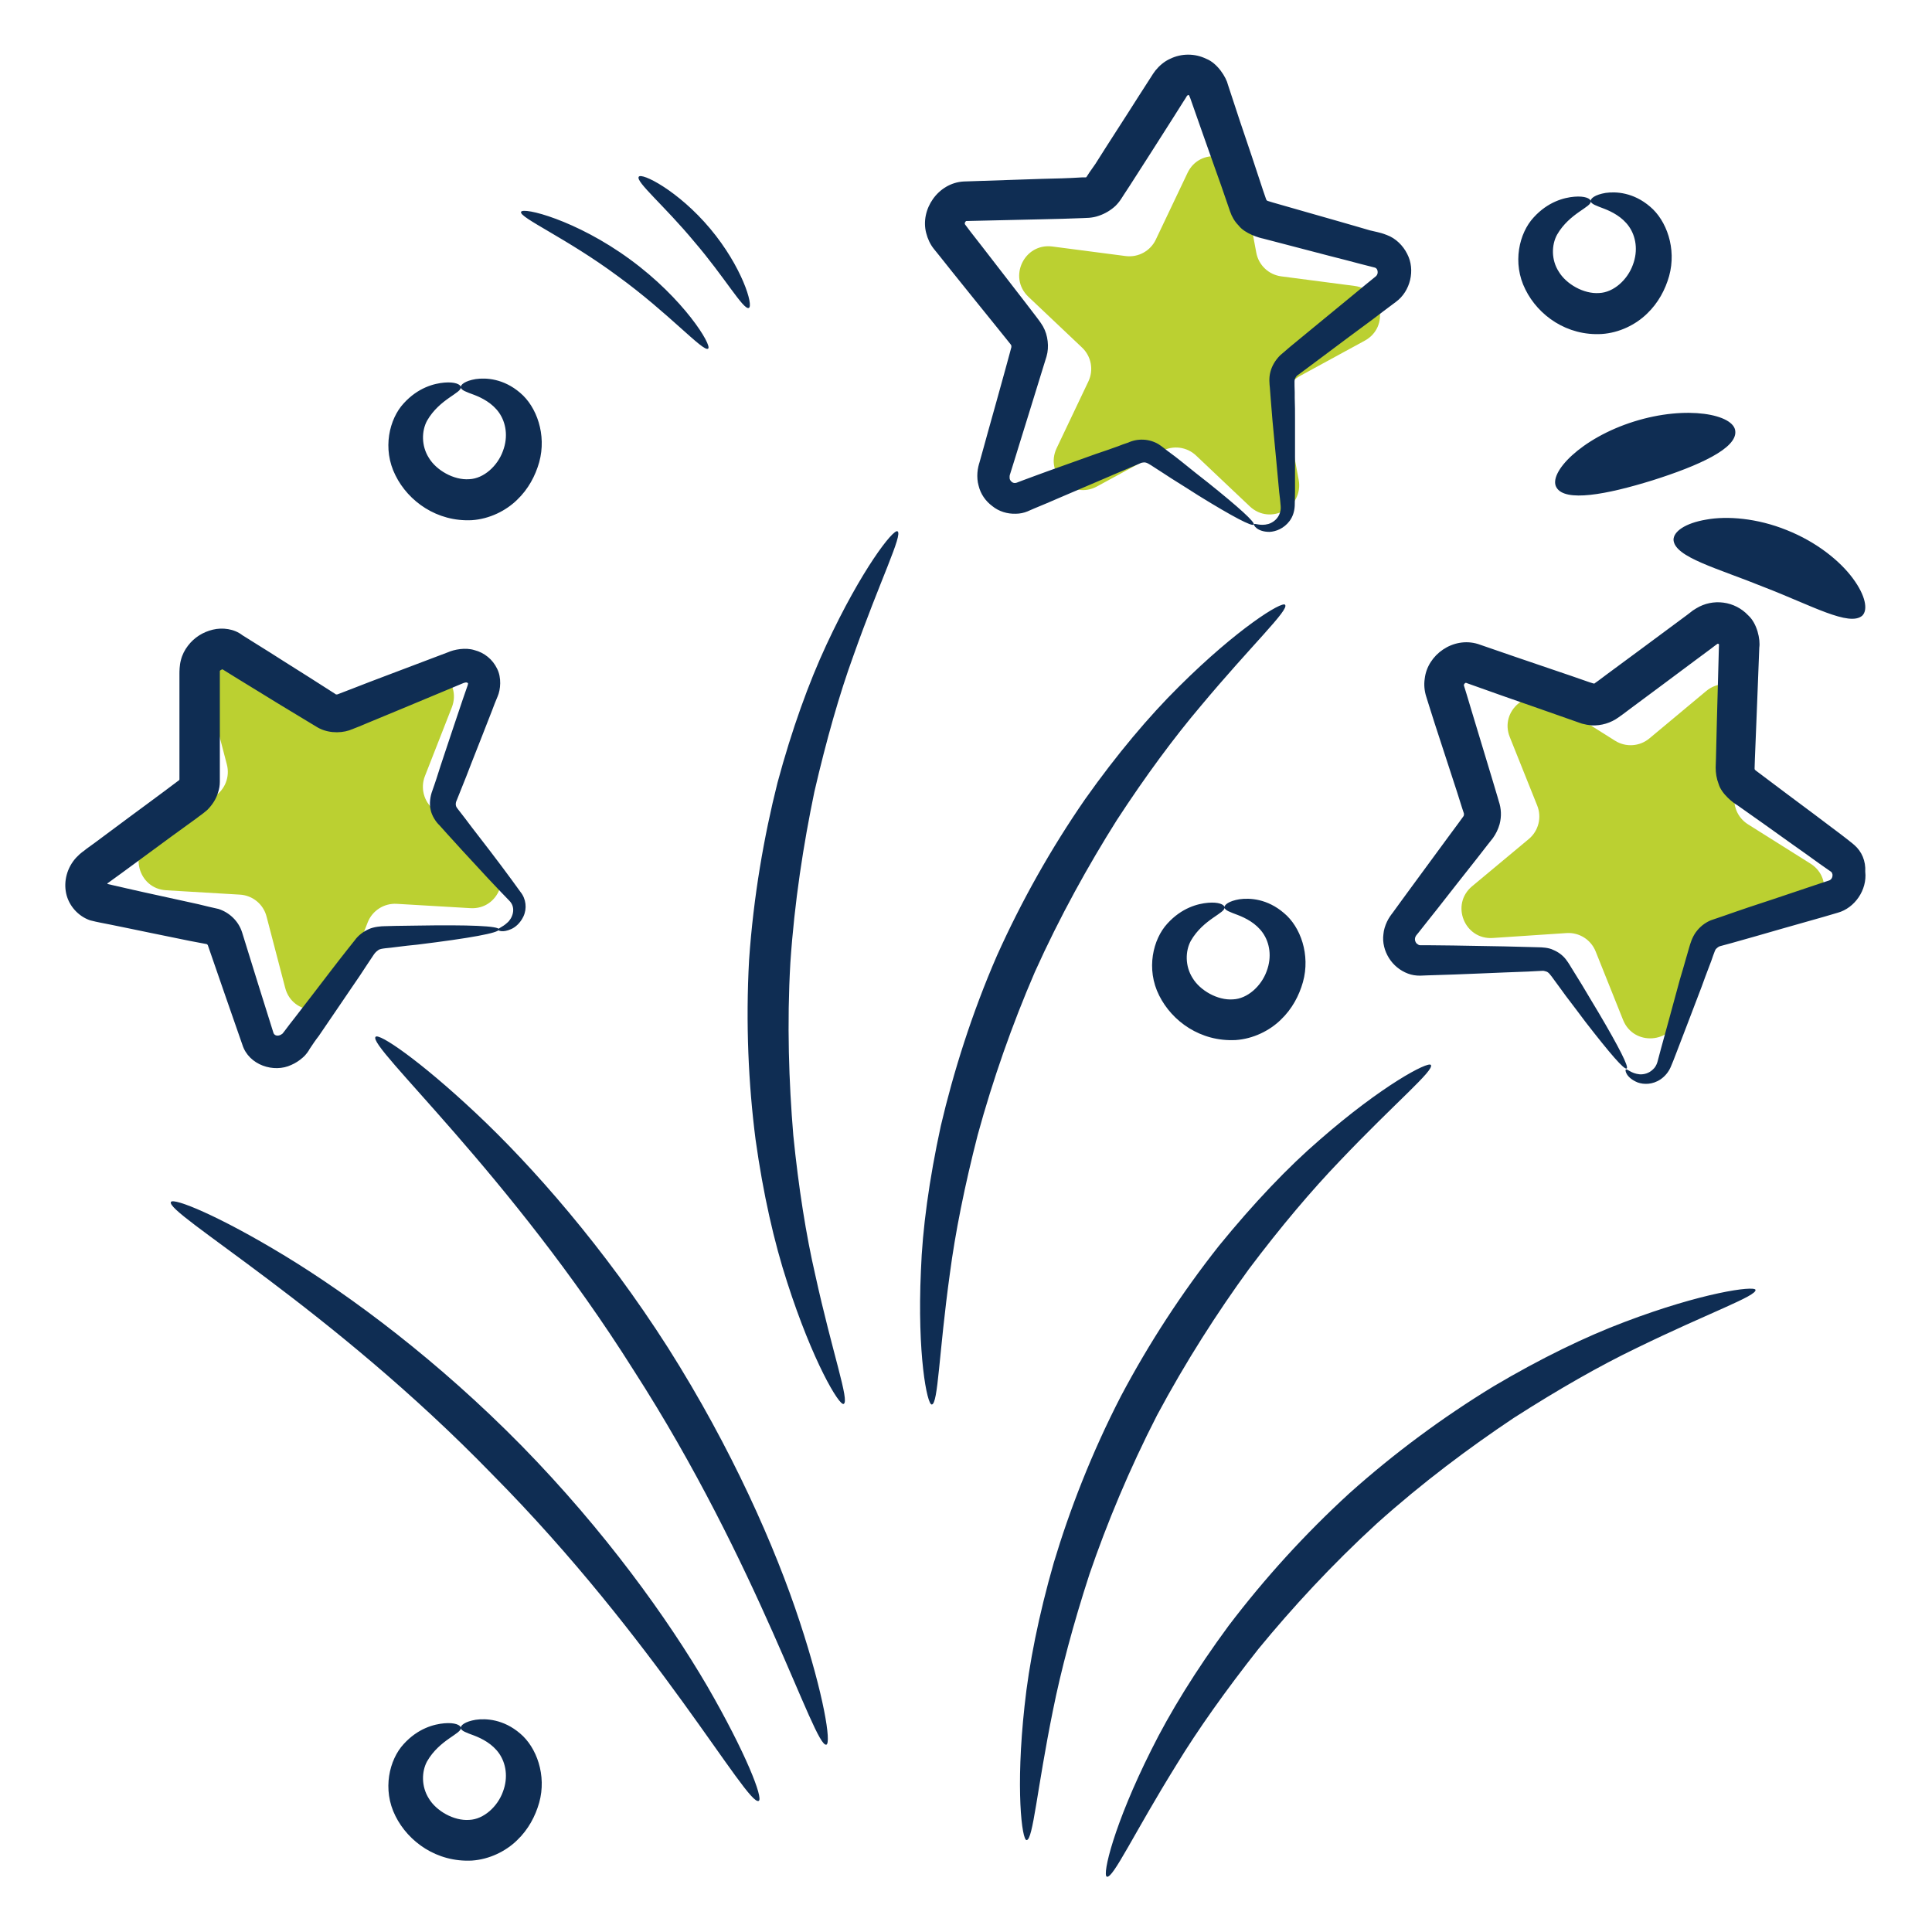
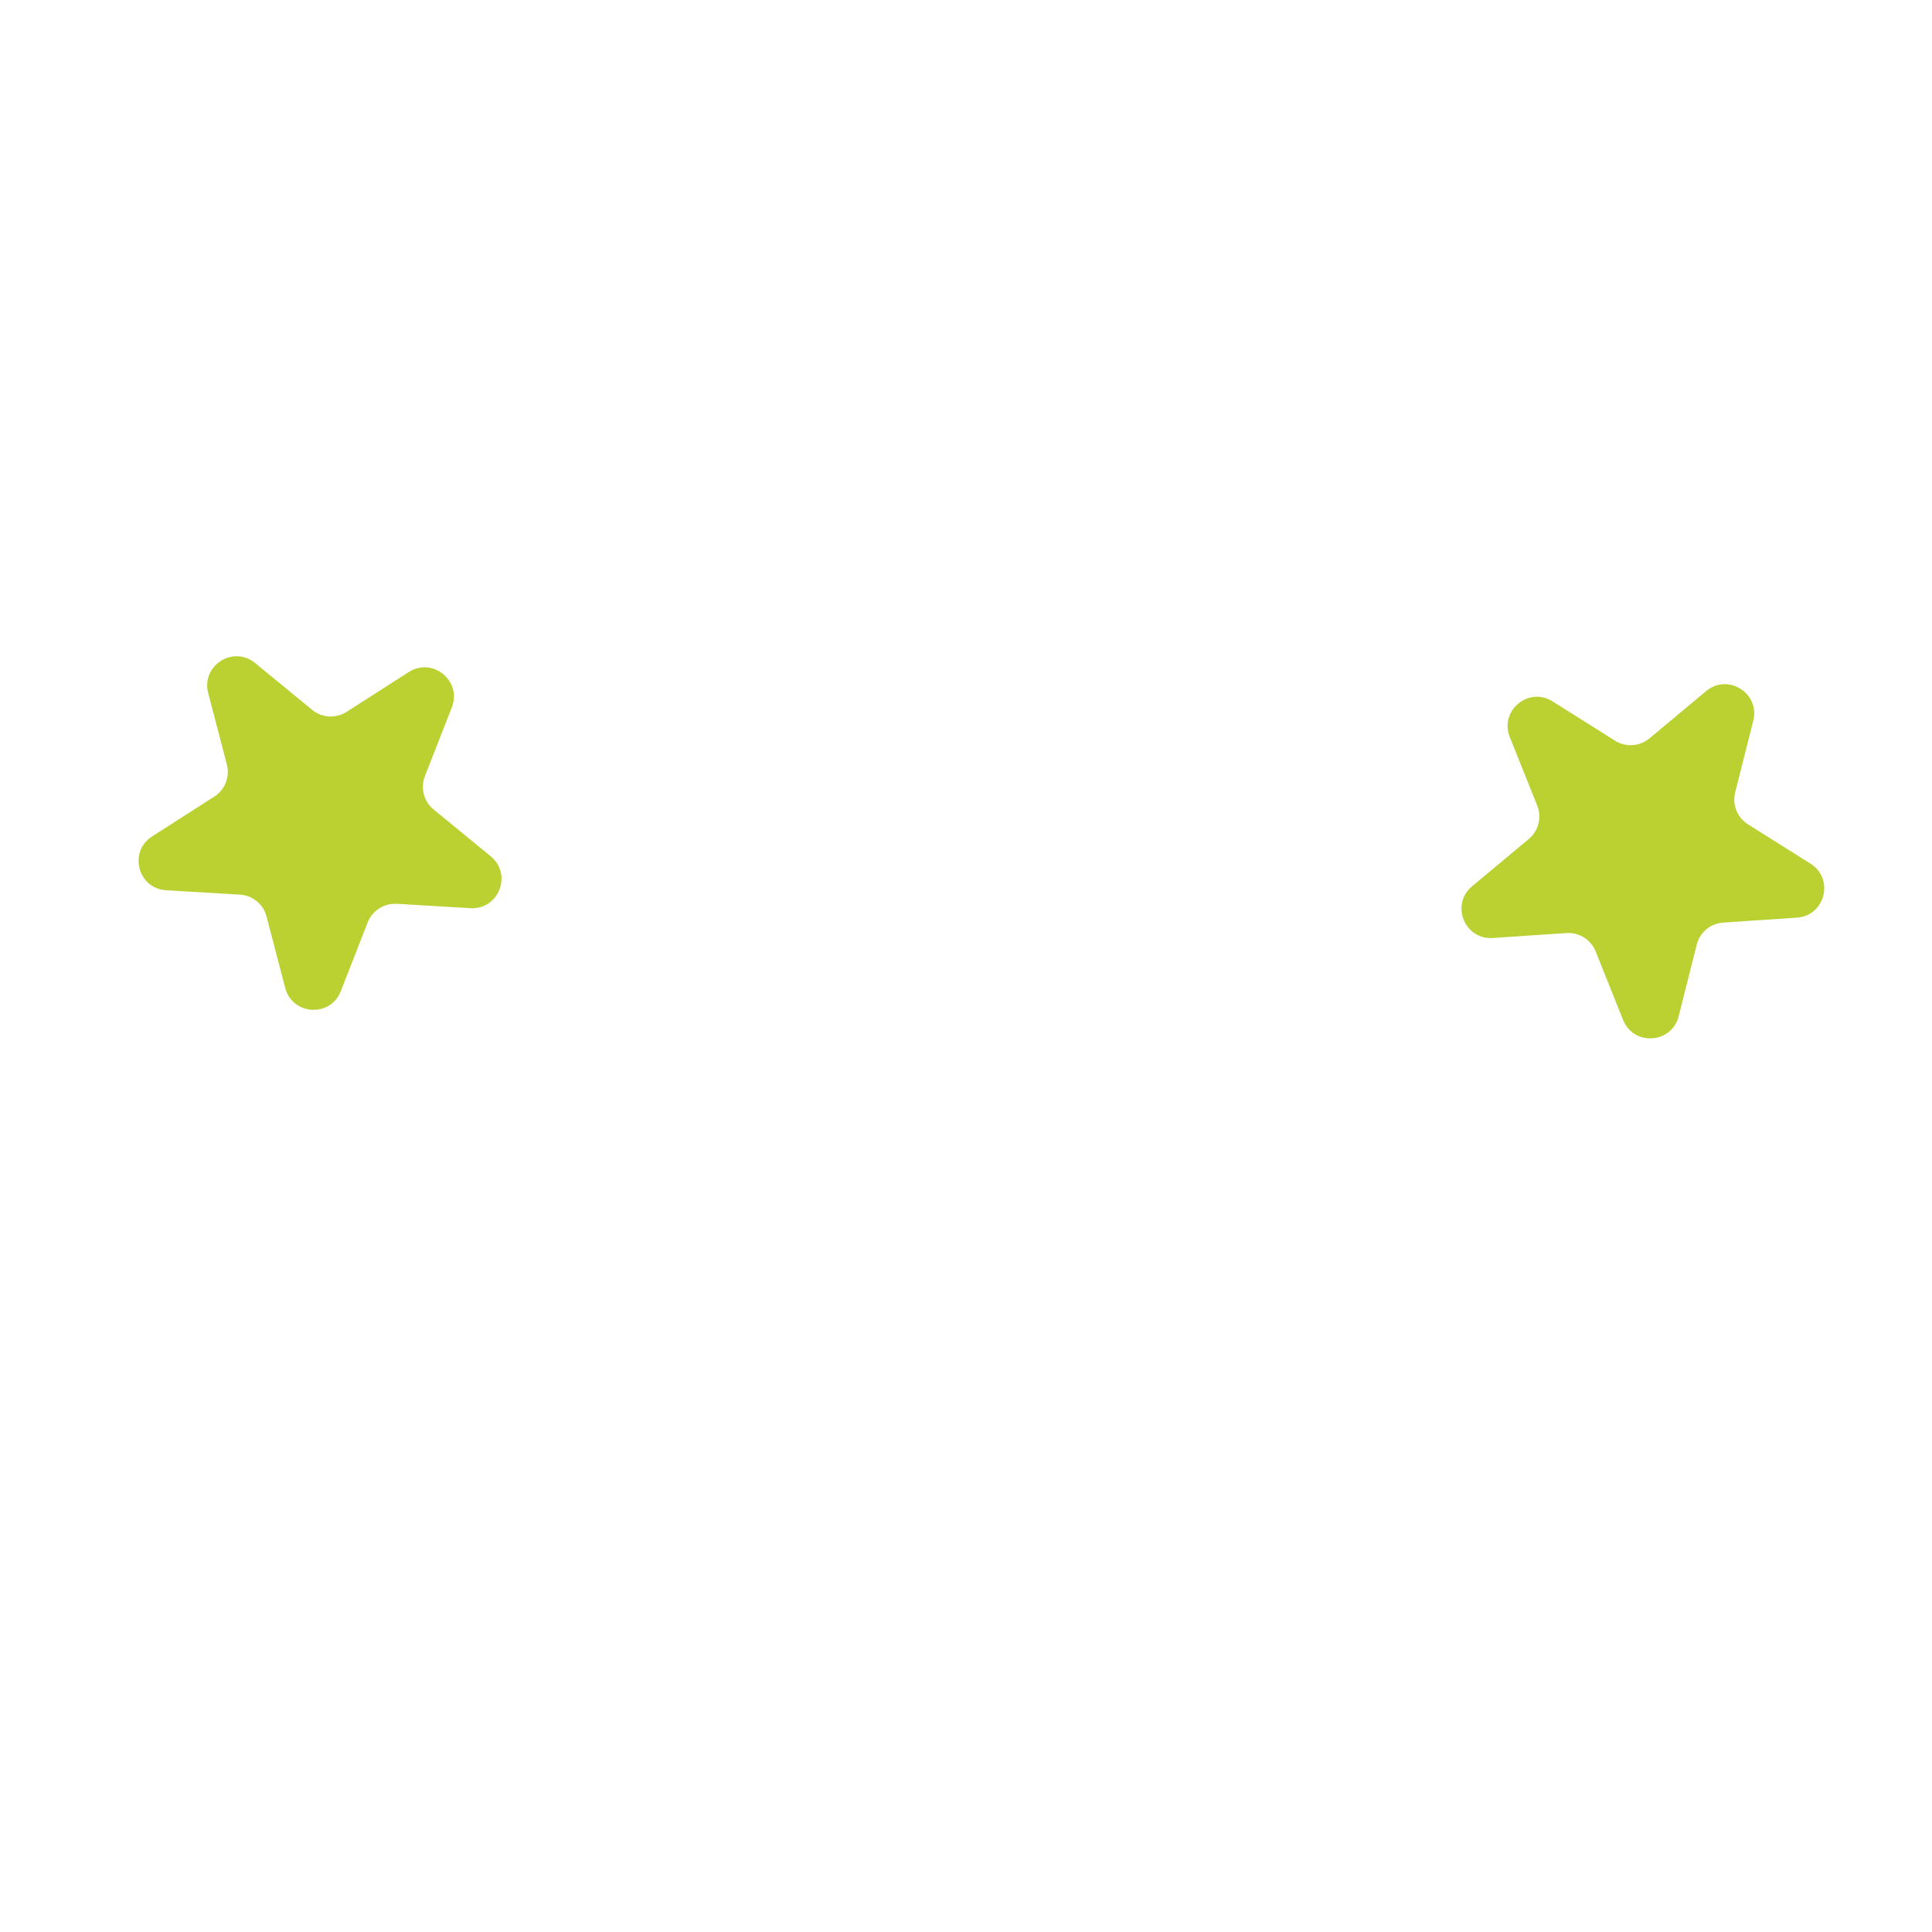
<svg xmlns="http://www.w3.org/2000/svg" width="66" height="66" viewBox="0 0 66 66" fill="none">
  <g clip-path="url(#clip0_10339_21967)">
-     <path d="M40.568 5.906C40.984 5.031 42.276 5.2 42.454 6.152L42.917 8.633C42.996 9.059 43.341 9.385 43.771 9.441L46.273 9.768C47.234 9.893 47.473 11.174 46.622 11.638L44.406 12.845C44.025 13.052 43.821 13.48 43.901 13.906L44.364 16.387C44.541 17.34 43.397 17.963 42.693 17.297L40.86 15.562C40.546 15.264 40.075 15.202 39.695 15.41L37.478 16.616C36.627 17.08 35.681 16.184 36.097 15.309L37.181 13.03C37.367 12.638 37.28 12.172 36.965 11.874L35.132 10.139C34.429 9.473 34.989 8.296 35.949 8.421L38.452 8.747C38.881 8.803 39.298 8.577 39.484 8.185L40.568 5.906Z" fill="#BBD031" />
    <path d="M7.112 23.675C6.868 22.738 7.965 22.035 8.714 22.649L10.665 24.25C11 24.525 11.474 24.553 11.839 24.319L13.964 22.958C14.78 22.436 15.788 23.262 15.435 24.165L14.515 26.515C14.358 26.918 14.478 27.378 14.812 27.652L16.764 29.253C17.513 29.868 17.038 31.081 16.071 31.024L13.551 30.876C13.119 30.851 12.719 31.107 12.561 31.51L11.642 33.861C11.289 34.763 9.988 34.687 9.743 33.749L9.105 31.307C8.996 30.888 8.629 30.587 8.197 30.562L5.677 30.413C4.71 30.357 4.381 29.096 5.196 28.573L7.322 27.212C7.687 26.978 7.86 26.536 7.75 26.117L7.112 23.675Z" fill="#BBD031" />
    <path d="M58.284 23.609C59.028 22.988 60.132 23.683 59.894 24.622L59.276 27.069C59.17 27.489 59.347 27.929 59.714 28.16L61.85 29.504C62.67 30.02 62.351 31.283 61.384 31.348L58.866 31.517C58.434 31.546 58.069 31.849 57.963 32.27L57.345 34.717C57.108 35.656 55.807 35.743 55.447 34.844L54.509 32.501C54.348 32.099 53.946 31.846 53.514 31.875L50.996 32.043C50.029 32.108 49.544 30.898 50.288 30.277L52.227 28.661C52.559 28.384 52.675 27.923 52.514 27.521L51.576 25.178C51.216 24.279 52.217 23.444 53.037 23.96L55.173 25.304C55.54 25.535 56.013 25.503 56.346 25.225L58.284 23.609Z" fill="#BBD031" />
-     <path d="M7.05 32.25C7.07 32.25 7.09 32.27 7.1 32.29C7.51 33.49 7.91 34.62 8.28 35.69C8.5 36.39 9.36 36.66 9.95 36.38C10.09 36.32 10.23 36.23 10.34 36.13C10.46 36.03 10.55 35.89 10.58 35.83C10.68 35.68 10.78 35.53 10.89 35.39C11.29 34.8 11.67 34.25 12.02 33.73C12.2 33.47 12.37 33.22 12.53 32.97L12.77 32.61C12.81 32.55 12.86 32.5 12.92 32.46C12.99 32.39 13.3 32.39 13.55 32.35C13.8 32.32 14.03 32.29 14.26 32.27C16.05 32.05 17.05 31.87 17.05 31.75C17.04 31.63 16.02 31.59 14.22 31.62C13.99 31.62 13.76 31.63 13.51 31.63C13.39 31.63 13.26 31.64 13.13 31.64C13.03 31.64 12.77 31.66 12.6 31.74C12.42 31.82 12.24 31.95 12.12 32.12C12.03 32.23 11.94 32.35 11.85 32.46C11.67 32.69 11.48 32.93 11.29 33.18C10.91 33.68 10.5 34.21 10.06 34.78C9.95 34.92 9.84 35.06 9.73 35.21C9.66 35.3 9.65 35.32 9.62 35.33C9.6 35.35 9.57 35.36 9.54 35.37C9.44 35.4 9.36 35.35 9.34 35.28C9 34.2 8.64 33.05 8.27 31.85C8.15 31.47 7.84 31.17 7.46 31.05C7.24 31 7.01 30.95 6.78 30.89C6.38 30.8 5.97 30.71 5.55 30.62C5.14 30.53 4.72 30.44 4.29 30.34L3.68 30.2C3.67 30.2 3.67 30.19 3.67 30.18C3.67 30.17 3.67 30.17 3.68 30.17L4.15 29.83L5.28 29C5.66 28.72 6.04 28.44 6.43 28.16L6.72 27.95C6.83 27.86 6.87 27.85 7.08 27.67C7.24 27.51 7.38 27.31 7.45 27.07C7.49 26.95 7.51 26.83 7.51 26.71V22.92C7.52 22.9 7.56 22.88 7.58 22.87C7.61 22.86 7.6 22.87 7.61 22.87L8.06 23.15L8.99 23.72C9.6 24.1 10.21 24.46 10.8 24.82C11.14 25.04 11.59 25.06 11.93 24.95C12.22 24.84 12.34 24.79 12.55 24.7C12.92 24.55 13.29 24.39 13.66 24.24C14.39 23.94 15.09 23.64 15.77 23.36C15.97 23.27 15.96 23.34 15.98 23.33C15.98 23.34 16 23.32 15.98 23.4C15.92 23.56 15.87 23.73 15.81 23.89C15.59 24.53 15.39 25.15 15.19 25.74C15.09 26.03 15 26.32 14.91 26.6C14.86 26.74 14.82 26.88 14.77 27.01C14.7 27.19 14.66 27.45 14.71 27.66C14.75 27.87 14.9 28.09 15.01 28.19L15.27 28.48C15.44 28.67 15.61 28.85 15.77 29.03C16.41 29.73 16.97 30.33 17.39 30.76C17.66 31.02 17.49 31.39 17.33 31.52C17.16 31.68 17.01 31.71 17.01 31.76C17.01 31.79 17.17 31.87 17.46 31.74C17.6 31.68 17.77 31.54 17.88 31.31C17.944 31.174 17.968 31.024 17.95 30.875C17.933 30.727 17.874 30.586 17.78 30.47C17.4 29.94 16.93 29.31 16.34 28.55C16.19 28.36 16.04 28.16 15.89 27.96C15.81 27.86 15.73 27.75 15.65 27.65C15.58 27.56 15.58 27.55 15.57 27.49C15.57 27.43 15.57 27.41 15.61 27.32C15.66 27.19 15.72 27.05 15.77 26.92C15.88 26.65 15.99 26.37 16.1 26.08C16.33 25.51 16.56 24.9 16.81 24.27C16.87 24.11 16.93 23.95 17 23.79C17.1 23.56 17.14 23.15 16.98 22.84C16.905 22.685 16.798 22.548 16.665 22.44C16.532 22.331 16.377 22.252 16.21 22.21C15.9 22.11 15.51 22.19 15.31 22.28C14.62 22.54 13.91 22.81 13.17 23.09C12.8 23.23 12.43 23.37 12.05 23.52L11.53 23.72C11.48 23.73 11.47 23.72 11.46 23.71C10.88 23.34 10.29 22.96 9.68 22.58C9.38 22.39 9.07 22.19 8.76 22L8.28 21.7C8 21.48 7.6 21.43 7.27 21.51C6.94 21.59 6.64 21.77 6.42 22.06C6.31 22.2 6.22 22.38 6.18 22.55C6.13 22.73 6.13 22.95 6.13 23.01V26.63L6.12 26.65L5.6 27.04C5.2 27.34 4.8 27.63 4.41 27.92L3.24 28.79L2.95 29C2.85 29.09 2.79 29.1 2.6 29.3C2.29 29.64 2.17 30.1 2.26 30.52C2.35 30.94 2.67 31.3 3.08 31.44C3.35 31.51 3.55 31.54 3.79 31.59C4.25 31.68 4.7 31.78 5.15 31.87C5.6 31.96 6.04 32.05 6.47 32.14L7.05 32.25ZM31.9 8.5L32.11 8.76L32.5 9.25C33.02 9.9 33.54 10.54 34.04 11.16L34.41 11.62L34.53 11.77C34.54 11.78 34.54 11.8 34.55 11.81V11.86L34.48 12.12L34.33 12.67C34.13 13.4 33.93 14.11 33.74 14.79C33.65 15.13 33.55 15.47 33.46 15.8C33.44 15.86 33.4 16 33.39 16.15C33.38 16.3 33.39 16.45 33.43 16.59C33.5 16.88 33.67 17.12 33.9 17.29C34.12 17.47 34.41 17.56 34.7 17.55C34.84 17.55 34.98 17.52 35.1 17.47L35.33 17.37C35.62 17.25 35.91 17.13 36.18 17.01C36.74 16.77 37.26 16.55 37.77 16.33C38.02 16.22 38.26 16.12 38.5 16.02C38.62 15.97 38.73 15.92 38.85 15.87C38.99 15.81 38.98 15.81 39.05 15.8C39.16 15.78 39.24 15.84 39.47 15.99C39.66 16.11 39.84 16.23 40.01 16.34C40.36 16.56 40.68 16.76 40.96 16.94C42.11 17.65 42.78 18 42.83 17.92C42.88 17.84 42.33 17.34 41.27 16.49C41 16.28 40.71 16.05 40.39 15.79C40.23 15.66 40.06 15.53 39.88 15.4C39.77 15.32 39.74 15.28 39.57 15.17C39.415 15.08 39.24 15.028 39.061 15.02C38.882 15.011 38.703 15.045 38.54 15.12C38.42 15.16 38.3 15.2 38.18 15.25C37.94 15.34 37.69 15.42 37.43 15.51C36.92 15.69 36.38 15.89 35.81 16.09C35.53 16.19 35.24 16.3 34.94 16.41L34.73 16.49C34.7 16.5 34.68 16.5 34.66 16.5C34.62 16.5 34.58 16.48 34.55 16.45C34.52 16.42 34.49 16.38 34.49 16.33V16.26C34.49 16.24 34.5 16.22 34.53 16.12C34.63 15.79 34.74 15.46 34.84 15.12C35.05 14.44 35.27 13.74 35.49 13.02L35.66 12.47L35.75 12.18C35.8 12.01 35.81 11.83 35.79 11.66C35.77 11.48 35.72 11.31 35.63 11.15C35.59 11.08 35.52 10.98 35.49 10.94L35.4 10.82L35.04 10.35C34.55 9.72 34.05 9.07 33.54 8.41L33.15 7.91L32.97 7.67C32.96 7.66 32.96 7.65 32.96 7.64C32.95 7.6 33 7.54 33.02 7.55L35.64 7.49C36.09 7.48 36.54 7.47 37 7.45L37.21 7.44C37.32 7.43 37.43 7.41 37.54 7.37C37.75 7.3 37.95 7.18 38.11 7.03C38.19 6.95 38.26 6.86 38.31 6.78L38.4 6.64L38.59 6.35C39.09 5.57 39.58 4.81 40.06 4.05L40.42 3.48L40.51 3.34C40.54 3.28 40.57 3.25 40.57 3.26L40.58 3.25C40.58 3.25 40.6 3.24 40.61 3.25C40.61 3.25 40.62 3.25 40.62 3.26C40.63 3.29 40.61 3.22 40.66 3.35C40.95 4.17 41.23 4.98 41.51 5.76C41.65 6.15 41.79 6.54 41.92 6.93L42.02 7.22C42.08 7.4 42.18 7.57 42.31 7.7C42.53 7.99 43.04 8.13 43.15 8.15L45.41 8.74C45.78 8.83 46.14 8.93 46.49 9.02L46.96 9.14C47 9.15 47.02 9.17 47.04 9.2C47.08 9.28 47.07 9.38 47 9.44C46.73 9.66 46.47 9.87 46.22 10.08C45.71 10.5 45.22 10.9 44.76 11.28L44.08 11.84L43.73 12.14C43.57 12.3 43.45 12.5 43.4 12.7C43.34 12.91 43.37 13.14 43.38 13.24L43.41 13.63C43.43 13.89 43.45 14.13 43.47 14.37C43.56 15.33 43.64 16.15 43.7 16.82C43.72 16.98 43.74 17.14 43.75 17.29C43.76 17.4 43.74 17.49 43.7 17.58C43.62 17.76 43.46 17.86 43.33 17.9C43.04 17.98 42.86 17.86 42.84 17.91C42.81 17.92 42.93 18.17 43.37 18.17C43.58 18.16 43.86 18.06 44.06 17.79C44.16 17.65 44.22 17.48 44.23 17.28C44.23 17.13 44.24 16.96 44.24 16.79V14.33C44.24 14.09 44.24 13.84 44.23 13.59C44.24 13.36 44.2 12.98 44.24 12.94C44.26 12.89 44.29 12.84 44.34 12.81L44.65 12.58C44.88 12.41 45.12 12.23 45.36 12.05C45.84 11.69 46.35 11.31 46.88 10.92C47.14 10.72 47.41 10.52 47.69 10.31C48.18 9.95 48.36 9.22 48.07 8.67C47.93 8.39 47.68 8.14 47.38 8.03C47.2 7.96 47.17 7.96 47.06 7.93L46.8 7.87C46.45 7.77 46.09 7.66 45.73 7.56C45 7.35 44.25 7.14 43.49 6.92C43.22 6.84 43.32 6.87 43.27 6.84C43.26 6.83 43.26 6.82 43.25 6.8L43.15 6.51C43.02 6.12 42.89 5.73 42.76 5.33C42.49 4.54 42.22 3.73 41.95 2.9C41.89 2.64 41.59 2.16 41.21 2.01C41.017 1.916 40.805 1.867 40.59 1.867C40.375 1.867 40.163 1.916 39.97 2.01C39.77 2.1 39.6 2.25 39.47 2.41C39.4 2.51 39.36 2.56 39.34 2.6L39.25 2.74L38.89 3.3C38.41 4.06 37.91 4.82 37.42 5.6L37.21 5.9L37.12 6.04L37.11 6.05L37.1 6.06H36.96C36.5 6.09 36.05 6.1 35.6 6.11L32.92 6.2C32.04 6.25 31.43 7.16 31.64 7.96C31.69 8.16 31.78 8.35 31.9 8.5ZM63.35 28.87C63.2 28.74 63.17 28.73 63.09 28.66L62.87 28.49C62.58 28.27 62.28 28.05 61.98 27.82C61.37 27.37 60.75 26.9 60.11 26.42C59.88 26.25 59.97 26.31 59.94 26.27V26.23L59.95 25.92C59.97 25.51 59.98 25.1 60 24.68C60.03 23.84 60.07 22.99 60.1 22.12C60.14 21.85 60.03 21.3 59.72 21.02C59.497 20.783 59.2 20.63 58.877 20.587C58.555 20.543 58.228 20.611 57.95 20.78C57.85 20.84 57.79 20.88 57.76 20.91L57.63 21.01L57.09 21.41C56.37 21.94 55.64 22.49 54.9 23.03L54.62 23.24L54.48 23.34L54.47 23.35H54.44L54.31 23.31C53.88 23.16 53.45 23.01 53.03 22.87C52.17 22.58 51.33 22.29 50.49 22C49.64 21.74 48.76 22.37 48.67 23.19C48.64 23.39 48.66 23.6 48.72 23.79L48.82 24.11L49.01 24.71C49.27 25.51 49.52 26.28 49.77 27.04L49.95 27.61L50.01 27.79V27.84C50.01 27.86 50 27.87 49.99 27.89L49.83 28.11L49.49 28.57C49.04 29.18 48.61 29.77 48.19 30.34C47.98 30.63 47.77 30.91 47.57 31.19C47.53 31.24 47.44 31.36 47.38 31.49C47.32 31.62 47.27 31.77 47.26 31.91C47.22 32.2 47.3 32.49 47.45 32.73C47.6 32.97 47.83 33.16 48.1 33.26C48.23 33.31 48.37 33.33 48.51 33.33L48.76 33.32L49.69 33.29C50.29 33.27 50.87 33.24 51.41 33.22L52.2 33.19C52.33 33.18 52.45 33.18 52.58 33.17C52.73 33.16 52.72 33.16 52.79 33.18C52.9 33.2 52.95 33.28 53.11 33.5C53.24 33.68 53.37 33.85 53.49 34.02C53.74 34.35 53.97 34.65 54.17 34.92C55 35.99 55.49 36.56 55.57 36.5C55.65 36.45 55.31 35.78 54.62 34.61C54.45 34.32 54.25 34 54.04 33.64C53.93 33.46 53.82 33.28 53.7 33.09C53.63 32.98 53.61 32.93 53.49 32.77C53.38 32.63 53.23 32.52 53.06 32.45C52.91 32.37 52.65 32.36 52.55 32.36C52.43 32.36 52.3 32.35 52.17 32.35C51.91 32.34 51.65 32.34 51.38 32.33L49.66 32.3C49.36 32.3 49.05 32.29 48.73 32.29H48.51C48.48 32.29 48.46 32.28 48.45 32.27C48.42 32.25 48.38 32.23 48.36 32.18C48.34 32.14 48.33 32.09 48.34 32.05C48.34 32.03 48.35 32.01 48.36 31.99C48.37 31.97 48.38 31.95 48.45 31.87C48.66 31.6 48.88 31.33 49.1 31.05C49.54 30.49 49.99 29.91 50.46 29.32L50.81 28.87L51 28.63C51.1 28.49 51.18 28.33 51.23 28.15C51.297 27.892 51.287 27.621 51.2 27.37L51.16 27.23L50.99 26.66C50.76 25.9 50.52 25.11 50.28 24.31L50.1 23.71L50.01 23.42V23.39C50.02 23.35 50.08 23.31 50.09 23.33C50.9 23.62 51.72 23.91 52.56 24.2C52.98 24.35 53.41 24.5 53.84 24.65L54.04 24.72C54.15 24.75 54.26 24.77 54.37 24.78C54.703 24.796 55.032 24.697 55.3 24.5L55.44 24.4L55.72 24.19C56.46 23.64 57.19 23.1 57.91 22.56L58.45 22.16L58.58 22.06C58.63 22.02 58.67 22 58.66 22C58.67 22 58.68 21.99 58.68 21.99C58.68 21.99 58.7 21.99 58.71 22C58.71 22 58.72 22 58.72 22.01C58.72 22.04 58.73 21.96 58.72 22.11C58.7 22.98 58.67 23.83 58.65 24.67L58.62 25.91L58.61 26.22C58.61 26.41 58.64 26.6 58.71 26.78C58.81 27.13 59.24 27.45 59.34 27.5C59.99 27.96 60.63 28.41 61.24 28.85C61.55 29.07 61.85 29.28 62.15 29.5L62.55 29.78C62.58 29.8 62.59 29.83 62.6 29.87C62.61 29.96 62.57 30.05 62.48 30.08C62.15 30.19 61.84 30.29 61.52 30.4C60.9 30.61 60.3 30.81 59.72 31C59.43 31.1 59.16 31.19 58.88 31.29C58.73 31.34 58.59 31.39 58.44 31.44C58.23 31.53 58.06 31.67 57.93 31.85C57.8 32.03 57.74 32.25 57.71 32.35C57.67 32.48 57.64 32.6 57.6 32.73C57.53 32.98 57.46 33.22 57.39 33.45C57.14 34.38 56.92 35.17 56.74 35.83C56.7 35.99 56.66 36.14 56.62 36.28C56.59 36.38 56.54 36.47 56.47 36.53C56.33 36.67 56.15 36.71 56.01 36.7C55.71 36.67 55.59 36.5 55.54 36.54C55.51 36.54 55.53 36.81 55.95 36.98C56.15 37.05 56.45 37.06 56.73 36.87C56.879 36.767 56.996 36.625 57.07 36.46C57.13 36.32 57.19 36.17 57.25 36.01C57.49 35.38 57.79 34.61 58.13 33.71C58.21 33.48 58.3 33.25 58.39 33.01C58.48 32.8 58.58 32.43 58.63 32.41C58.67 32.37 58.72 32.33 58.77 32.32C58.89 32.29 59.02 32.25 59.14 32.22C59.42 32.14 59.7 32.06 59.99 31.98C60.57 31.81 61.18 31.64 61.81 31.46C62.13 31.37 62.45 31.28 62.78 31.18C63.36 31.02 63.79 30.4 63.72 29.78C63.74 29.41 63.6 29.09 63.35 28.87ZM42.66 43.36C43.75 41.91 44.81 40.66 45.77 39.66C47.67 37.66 49.01 36.56 48.88 36.38C48.79 36.25 47.22 37.07 45.08 38.94C44 39.87 42.83 41.1 41.64 42.56C40.37 44.168 39.249 45.888 38.29 47.7C37.29 49.64 36.54 51.58 36 53.38C35.48 55.19 35.15 56.86 35 58.28C34.69 61.11 34.91 62.87 35.07 62.86C35.29 62.86 35.42 61.14 35.97 58.43C36.24 57.08 36.66 55.49 37.22 53.77C37.81 52.05 38.57 50.21 39.53 48.34C40.51 46.51 41.59 44.83 42.66 43.36ZM55.5 45.16C54.17 45.66 52.64 46.4 51.02 47.36C49.273 48.425 47.626 49.646 46.1 51.01C44.59 52.393 43.208 53.909 41.97 55.54C40.85 57.06 39.96 58.51 39.33 59.78C38.05 62.33 37.65 64.05 37.81 64.11C38.02 64.19 38.74 62.62 40.2 60.27C40.92 59.09 41.87 57.75 42.99 56.33C44.14 54.93 45.49 53.46 47.04 52.04C48.6 50.64 50.2 49.45 51.71 48.44C53.24 47.46 54.66 46.65 55.91 46.05C58.39 44.84 60.03 44.27 59.97 44.06C59.91 43.92 58.16 44.15 55.5 45.16ZM28.23 22.03C27.63 23.32 27.05 24.92 26.56 26.74C26.1 28.57 25.74 30.62 25.59 32.79C25.47 34.97 25.57 37.05 25.81 38.92C26.07 40.79 26.45 42.45 26.89 43.8C27.76 46.51 28.67 48.03 28.82 47.96C29.03 47.87 28.44 46.24 27.85 43.55C27.54 42.21 27.28 40.58 27.1 38.78C26.95 36.97 26.88 34.98 27 32.89C27.14 30.8 27.45 28.83 27.82 27.05C28.23 25.28 28.68 23.7 29.15 22.41C30.07 19.81 30.85 18.26 30.66 18.15C30.52 18.06 29.43 19.45 28.23 22.03ZM38.15 28.02C39.14 26.5 40.12 25.18 41.01 24.13C42.78 22.01 44.05 20.83 43.9 20.66C43.8 20.53 42.29 21.45 40.27 23.46C39.26 24.46 38.16 25.76 37.07 27.3C35.906 28.984 34.899 30.772 34.06 32.64C33.19 34.64 32.57 36.63 32.14 38.46C31.74 40.3 31.51 41.99 31.46 43.41C31.33 46.26 31.67 47.99 31.83 47.98C32.05 47.97 32.07 46.24 32.45 43.5C32.63 42.13 32.95 40.52 33.4 38.77C33.92 36.873 34.571 35.015 35.35 33.21C36.21 31.3 37.18 29.56 38.15 28.02ZM22.82 46.04C20.63 42.61 18.18 39.83 16.25 38.02C14.31 36.2 12.94 35.28 12.83 35.42C12.54 35.74 17.41 40.08 21.64 46.8C25.94 53.47 27.82 59.73 28.23 59.6C28.4 59.55 28.15 57.92 27.32 55.4C26.49 52.87 25 49.48 22.82 46.04ZM17.82 49.39C14.97 46.49 12 44.28 9.73 42.9C7.46 41.52 5.93 40.91 5.84 41.06C5.62 41.43 11.29 44.67 16.82 50.37C22.41 56.01 25.54 61.74 25.92 61.52C26.08 61.44 25.49 59.9 24.16 57.6C22.82 55.31 20.67 52.3 17.82 49.39ZM16.12 17.77C16.72 17.73 17.28 17.45 17.66 17.08C18.05 16.71 18.29 16.25 18.42 15.79C18.68 14.85 18.33 13.89 17.77 13.42C17.2 12.93 16.6 12.9 16.25 12.95C15.89 13.01 15.73 13.14 15.74 13.23C15.75 13.33 15.93 13.39 16.2 13.49C16.46 13.59 16.82 13.77 17.05 14.1C17.28 14.43 17.37 14.91 17.18 15.41C17 15.91 16.53 16.35 16.03 16.37C15.5 16.41 14.9 16.06 14.65 15.64C14.39 15.23 14.4 14.72 14.59 14.37C15.02 13.62 15.79 13.42 15.74 13.22C15.73 13.13 15.54 13.04 15.18 13.07C14.83 13.1 14.28 13.24 13.79 13.78C13.3 14.31 13.05 15.33 13.51 16.24C13.95 17.13 14.93 17.83 16.12 17.77ZM17.77 59.22C17.2 58.73 16.6 58.7 16.25 58.75C15.89 58.81 15.73 58.94 15.74 59.03C15.75 59.13 15.93 59.19 16.2 59.29C16.46 59.39 16.82 59.57 17.05 59.9C17.28 60.23 17.37 60.71 17.18 61.21C17 61.71 16.53 62.15 16.03 62.17C15.5 62.21 14.9 61.86 14.65 61.44C14.39 61.03 14.4 60.52 14.59 60.17C15.02 59.42 15.79 59.22 15.74 59.02C15.73 58.93 15.54 58.84 15.18 58.87C14.83 58.9 14.28 59.04 13.79 59.58C13.3 60.11 13.05 61.13 13.51 62.04C13.95 62.92 14.92 63.62 16.12 63.56C16.72 63.52 17.28 63.24 17.66 62.87C18.05 62.5 18.29 62.04 18.42 61.58C18.68 60.65 18.33 59.69 17.77 59.22ZM43.86 31.19C43.29 30.7 42.69 30.67 42.34 30.72C41.98 30.78 41.82 30.91 41.83 31C41.84 31.1 42.03 31.16 42.29 31.26C42.55 31.36 42.91 31.54 43.14 31.87C43.37 32.2 43.46 32.68 43.27 33.18C43.09 33.68 42.62 34.12 42.12 34.14C41.59 34.18 40.99 33.83 40.74 33.41C40.48 33 40.49 32.49 40.68 32.14C41.11 31.39 41.88 31.19 41.83 30.99C41.82 30.9 41.63 30.81 41.27 30.84C40.92 30.87 40.37 31.01 39.88 31.55C39.39 32.08 39.14 33.1 39.6 34.01C40.04 34.89 41.01 35.59 42.21 35.53C42.81 35.49 43.37 35.21 43.75 34.84C44.14 34.47 44.38 34.01 44.51 33.55C44.77 32.62 44.43 31.66 43.86 31.19ZM54.72 11.41C55.32 11.37 55.88 11.09 56.26 10.72C56.65 10.35 56.89 9.89 57.02 9.43C57.28 8.49 56.93 7.53 56.37 7.06C55.8 6.57 55.2 6.54 54.85 6.59C54.49 6.65 54.33 6.78 54.34 6.87C54.35 6.97 54.54 7.03 54.8 7.13C55.06 7.23 55.42 7.41 55.65 7.74C55.88 8.07 55.97 8.55 55.78 9.05C55.6 9.55 55.13 9.99 54.63 10.01C54.1 10.05 53.5 9.7 53.25 9.28C52.99 8.88 53 8.37 53.19 8.02C53.62 7.27 54.39 7.07 54.34 6.87C54.33 6.78 54.14 6.69 53.78 6.72C53.43 6.75 52.88 6.89 52.39 7.43C51.9 7.96 51.65 8.98 52.11 9.89C52.55 10.78 53.53 11.48 54.72 11.41ZM21.1 9.43C22.85 10.7 24.03 12.04 24.19 11.91C24.34 11.81 23.36 10.2 21.52 8.86C19.68 7.51 17.85 7.06 17.8 7.24C17.73 7.43 19.36 8.14 21.1 9.43ZM25.58 10.52C25.75 10.45 25.35 9.11 24.26 7.81C23.17 6.51 21.91 5.88 21.82 6.04C21.71 6.21 22.71 7.04 23.72 8.26C24.75 9.46 25.4 10.6 25.58 10.52ZM53.17 16.65C53.46 17.16 54.87 16.9 56.45 16.41C58.03 15.91 59.34 15.32 59.28 14.73C59.24 14.16 57.64 13.83 55.82 14.4C54 14.97 52.88 16.16 53.17 16.65ZM58.29 17.75C57.57 17.87 57.16 18.16 57.17 18.45C57.22 19.04 58.67 19.41 60.27 20.06C61.88 20.68 63.18 21.42 63.62 21.03C63.82 20.83 63.73 20.34 63.29 19.75C62.86 19.17 62.07 18.52 61.04 18.11C60.03 17.7 59 17.62 58.29 17.75Z" fill="#0F2D53" />
  </g>
  <defs>
    <clipPath id="clip0_10339_21967">
      <rect width="66" height="66" fill="white" />
    </clipPath>
  </defs>
</svg>